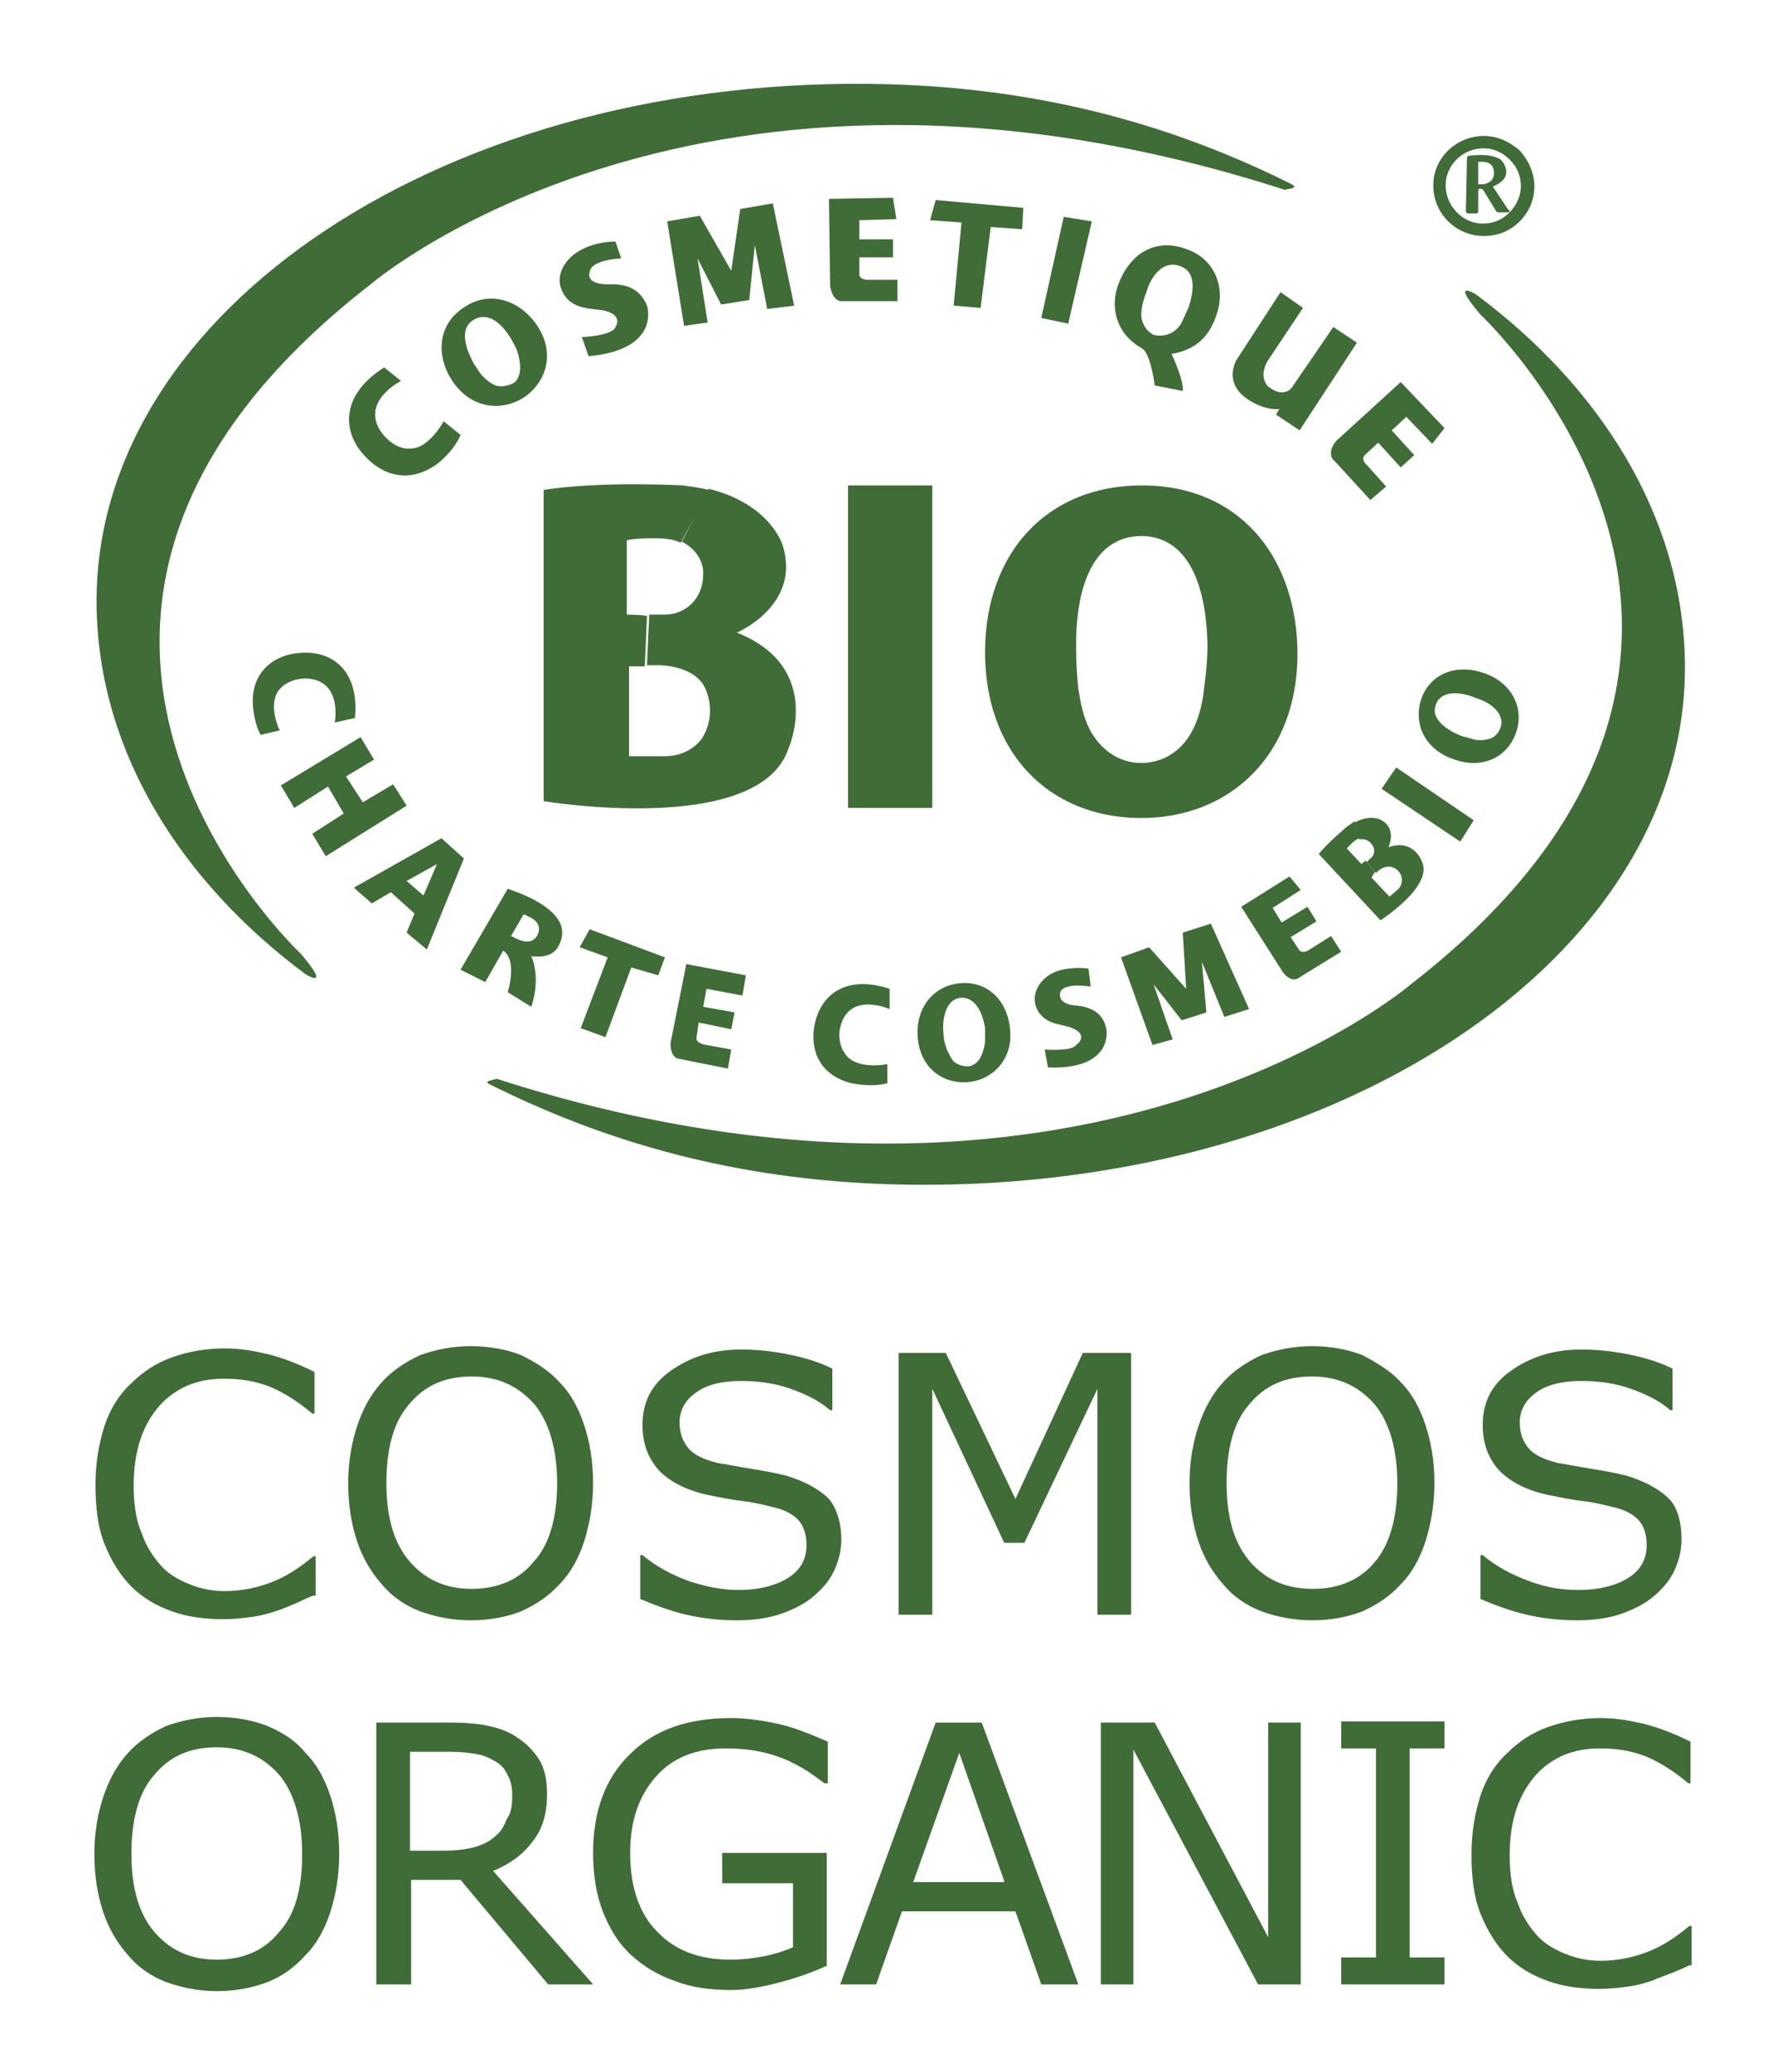
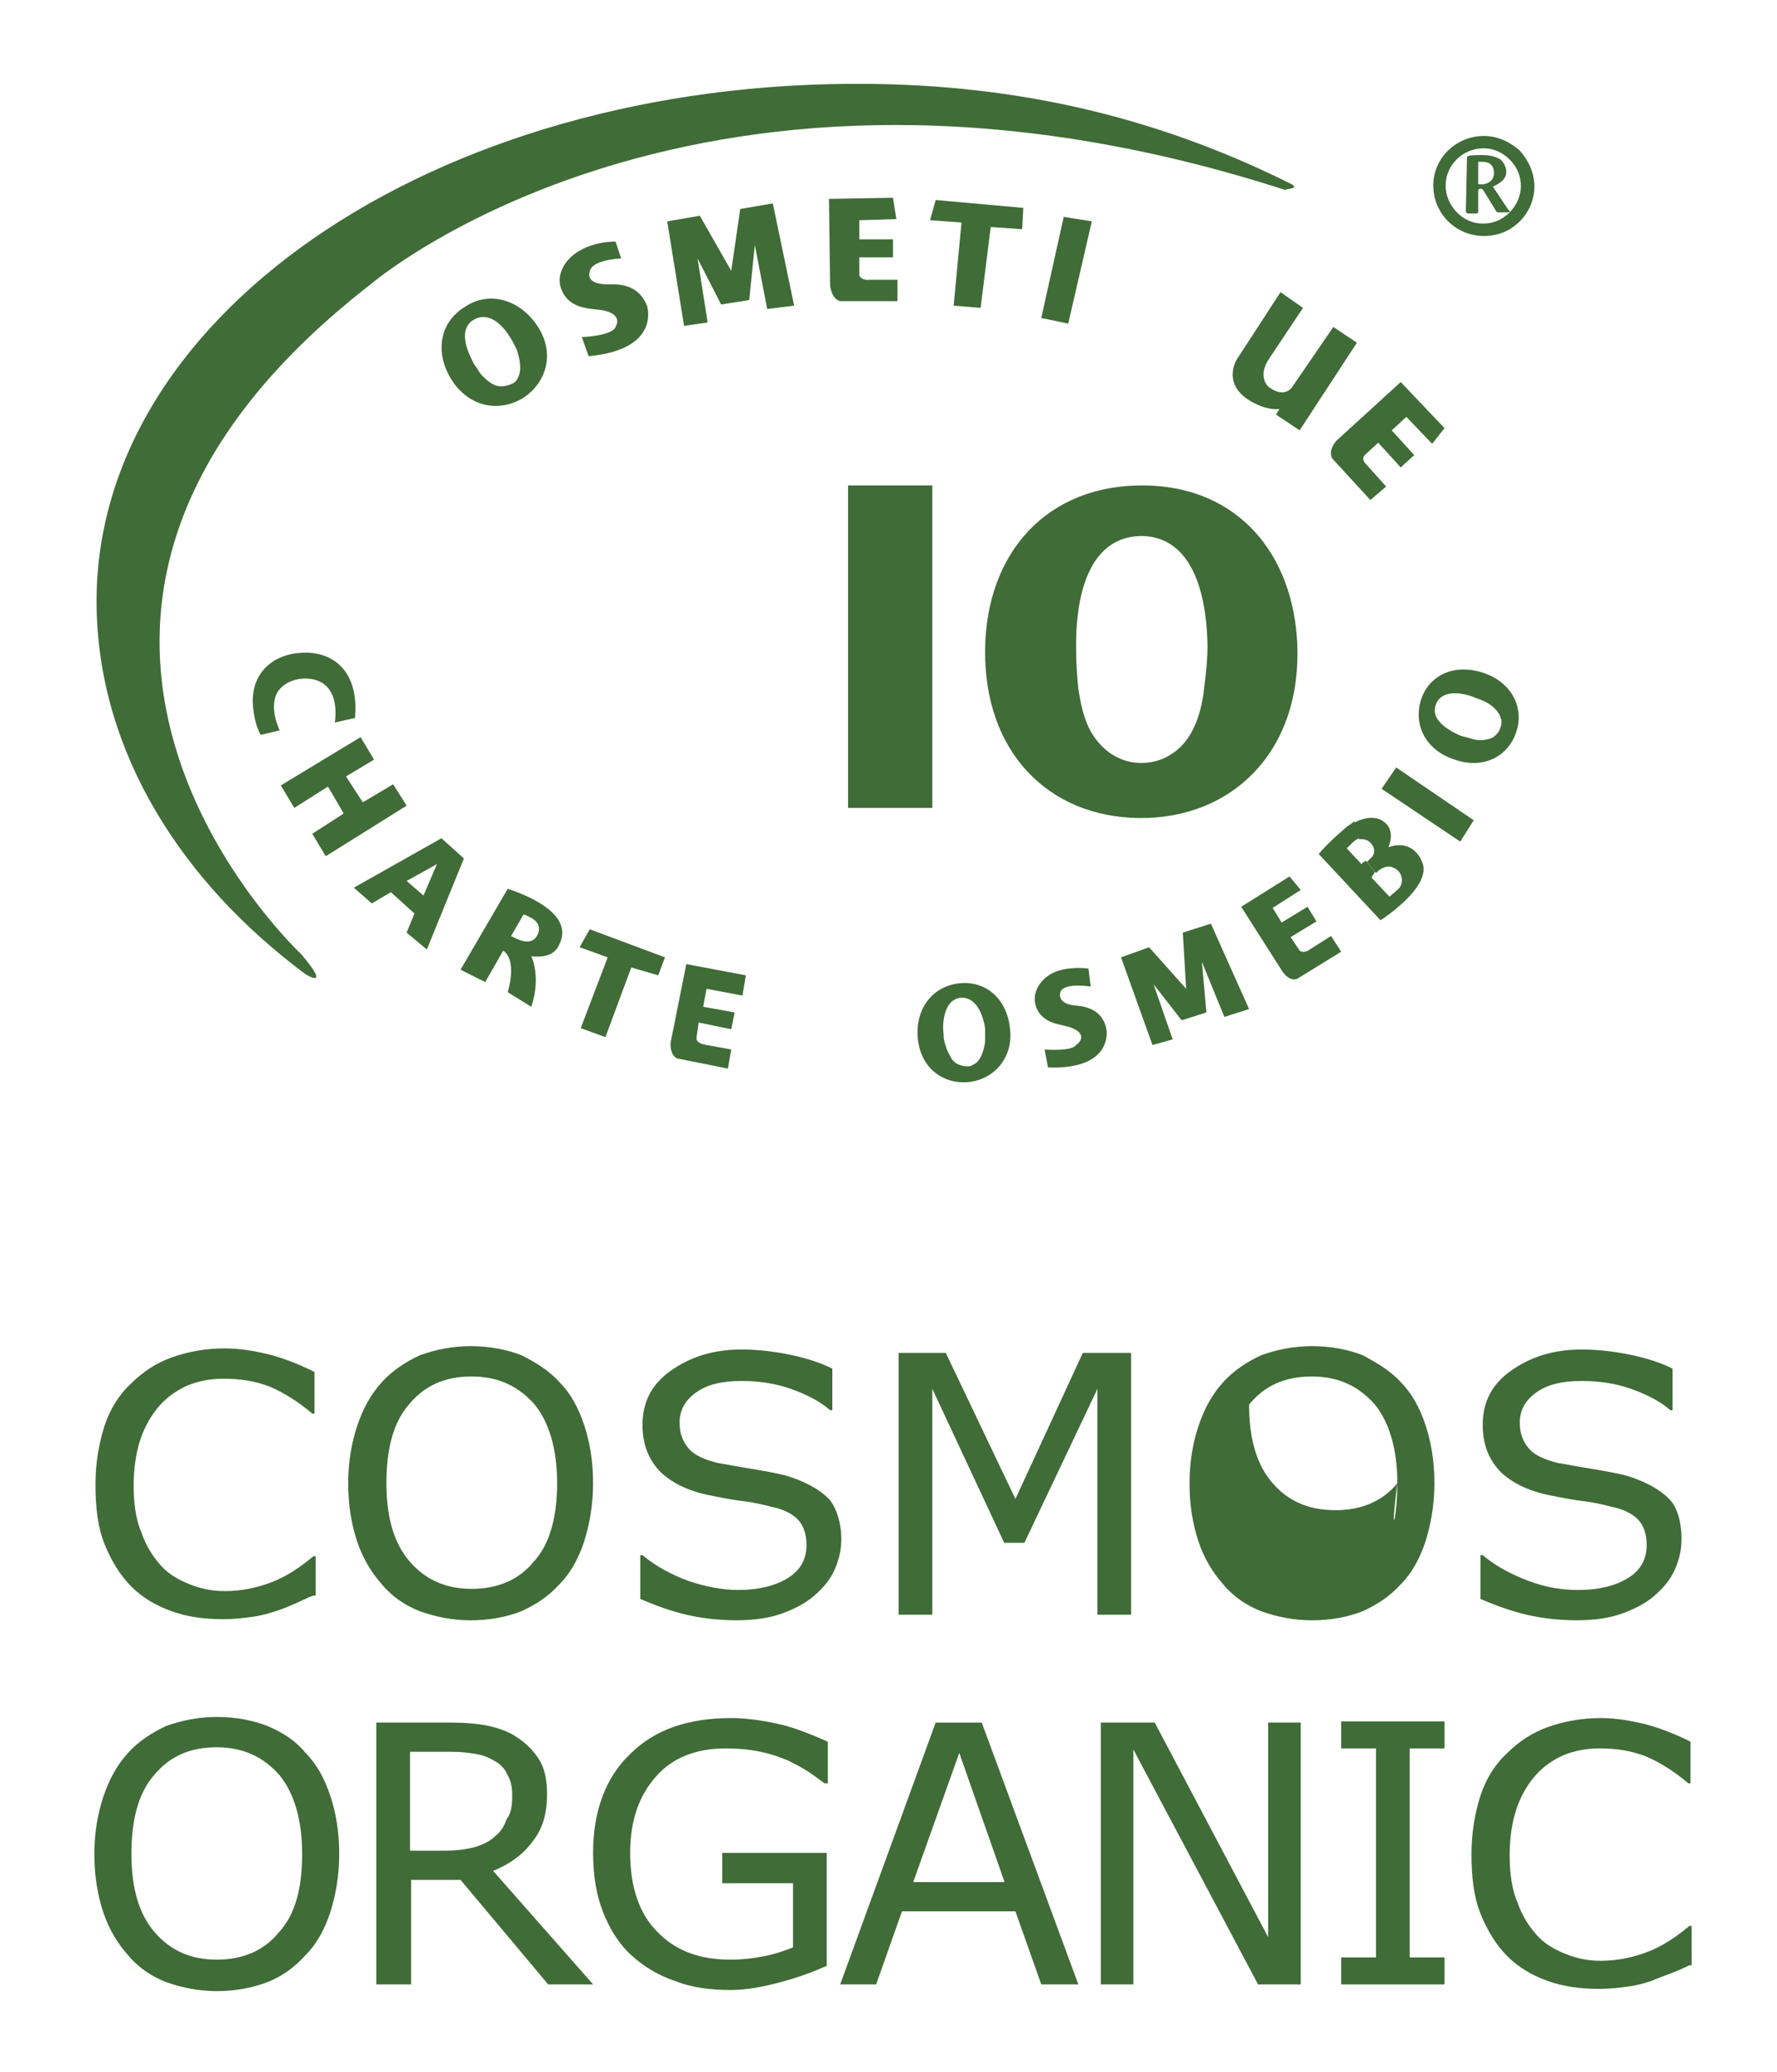
<svg xmlns="http://www.w3.org/2000/svg" version="1.1" x="0px" y="0px" viewBox="0 0 158.2 184.4" style="enable-background:new 0 0 158.2 184.4;" xml:space="preserve">
  <style type="text/css">
	.st0{fill:#406C37;}
</style>
  <g id="Calque_1">
</g>
  <g id="Calque_4">
    <g>
      <g>
-         <path class="st0" d="M43.6,96.5c10.2,5.1,21.8,8.5,35.8,8.9c39,1.1,71-20,70.6-46.5c-0.2-13.1-7.7-24.6-18.6-32.7     c0,0-2.4-1.5,0.4,1.8c0,0,32.1,29.9-6.2,59.6c0,0-29.3,25.2-81.4,8.4C44.1,96.1,42.9,96.2,43.6,96.5z" />
        <path class="st0" d="M115,16.4c-10.2-5.1-21.8-8.5-35.8-8.9c-39-1.1-71,20-70.6,46.5c0.2,13.1,7.7,24.6,18.6,32.7     c0,0,2.4,1.5-0.4-1.8c0,0-32.1-29.9,6.2-59.6c0,0,29.3-25.2,81.4-8.4C114.5,16.8,115.7,16.8,115,16.4z" />
        <g>
          <path class="st0" d="M101.4,72.8c-8.1-0.1-13.8-5.9-13.7-15c0.1-8.6,5.5-14.7,14.2-14.6c8.3,0.1,13.3,6.1,13.6,14.3      C115.8,67.1,109.5,72.9,101.4,72.8z M101.7,47.7c-5.8,0-5.9,7.8-5.9,9.8c0,1.6,0.1,2.8,0.2,3.8c0.2,1.2,0.4,2.4,1,3.6      c0.9,1.7,2.5,3,4.6,3c1,0,2-0.3,2.7-0.8c2.4-1.5,2.8-4.9,2.9-5.9c0.2-1.4,0.3-2.7,0.3-3.7C107.4,51.7,105.6,47.8,101.7,47.7z" />
        </g>
        <path class="st0" d="M45.5,79.2c0.3,0.1,1.1,0.4,1.9,0.8c0.7,0.4,3.8,1.9,2.2,4.4c-0.5,0.7-1.4,0.8-2.3,0.7c0,0,0.9,1.8,0,4.5     l-2.1-1.3c0,0,0.9-2.8-0.4-3.7l-1.6,2.8L41,86.3l4.2-7.2L45.5,79.2z M45.5,83.3c0.4,0.2,1.7,1,2.3,0c0.6-1.1-0.4-1.6-0.9-1.8     c0,0-0.1-0.1-0.3-0.1L45.5,83.3z" />
        <path class="st0" d="M36.2,83l0.7-1.7l-2.1-1.9l-1.7,1l-1.6-1.4l7.8-4.4l2,1.8L38,84.5L36.2,83z M37.7,79.7l1.2-2.8l-2.7,1.5     L37.7,79.7z" />
-         <path class="st0" d="M104.3,31.5c0,0,1.1,2.3,1,3.3l-2.5-0.5c0,0-0.3-2.5-1-3.2l-0.3-0.2c-2.2-1.3-2.7-3.7-1.9-5.7     c0.9-2.3,2.4-2.9,2.4-2.9c0.9-0.5,2.2-0.7,3.7-0.1c2.3,0.8,3.6,3.3,2.5,6.1C107.3,30.8,105.4,31.3,104.3,31.5 M105.1,23.7     c-1.8-0.7-2.8,1.4-3,2.2c-0.2,0.5-0.5,1.3-0.5,2.2c0.1,1,0.7,1.5,1.1,1.7c0.8,0.2,1.9,0,2.5-1.1c0.2-0.4,0.4-0.9,0.6-1.3     C106.3,25.9,106.5,24.2,105.1,23.7z" />
        <path class="st0" d="M53.6,27.6l-0.9-0.1c-0.6-0.1-2.1-0.2-2.7-1.7c-0.6-1.4,0.4-2.9,1.8-3.6c0,0,1.2-0.7,3-0.7l0.5,1.5     c0,0-2.7,0.1-2.8,1.2c0,0-0.5,1.2,1.9,1.1c1.1,0,2.5,0.2,3.2,1.9c0,0,1.3,3.9-5.2,4.5l-0.6-1.7c0,0,2.7-0.1,3-0.9     C54.7,29.2,55.7,28,53.6,27.6z" />
        <path class="st0" d="M46.6,35.4c-2.1,1.3-4.8,0.9-6.4-1.6c-1.5-2.4-1.1-5.1,1.2-6.5c2.1-1.4,4.7-0.7,6.3,1.5     C49.5,31.3,48.7,34,46.6,35.4z M42.1,28.5c-1.5,1-0.2,3.3,0.1,3.9c0.3,0.4,0.5,0.8,0.7,1c0.3,0.3,0.6,0.6,1,0.8     c0.5,0.3,1.2,0.2,1.8-0.1c0.3-0.2,0.4-0.4,0.5-0.7c0.3-0.8-0.1-2-0.2-2.3c-0.2-0.4-0.4-0.8-0.6-1.1     C44.4,28.4,43.2,27.8,42.1,28.5z" />
-         <path class="st0" d="M39.5,37.5l1.5,1.2c-0.6,1.5-2.1,2.6-2.1,2.6c-2.5,1.8-4.9,1-6.5-0.8c-2-2.2-2-5.4,1.8-7.8l1.5,1.2     c0,0-3.6,1.8-1.8,4.5c0.7,1,1.8,1.7,2.9,1.5C38.3,39.7,39.5,37.5,39.5,37.5z" />
        <path class="st0" d="M86.2,96.3c-2.3,0.2-4.3-1.3-4.5-4c-0.2-2.6,1.4-4.6,3.8-4.8c2.3-0.2,4.1,1.4,4.4,3.9     C90.3,94.2,88.4,96.1,86.2,96.3z M85.5,88.8C83.9,89,83.9,91.4,84,92c0,0.5,0.1,0.8,0.2,1.1c0.1,0.4,0.3,0.7,0.5,1.1     c0.3,0.5,0.9,0.7,1.5,0.7c0.3,0,0.5-0.2,0.7-0.3c0.6-0.5,0.8-1.7,0.8-2c0-0.4,0-0.8,0-1.1C87.4,89.7,86.6,88.7,85.5,88.8z" />
        <path class="st0" d="M135,65.1c-0.7,2.2-2.9,3.4-5.5,2.5c-2.5-0.8-3.7-3-3-5.3c0.7-2.2,2.9-3.2,5.3-2.5     C134.6,60.6,135.7,63,135,65.1z M127.8,62.8c-0.5,1.5,1.8,2.5,2.3,2.7c0.4,0.1,0.8,0.2,1.1,0.3c0.4,0.1,0.8,0.1,1.2,0     c0.6-0.1,1-0.5,1.2-1.1c0.1-0.3,0.1-0.6,0-0.8c-0.2-0.8-1.2-1.4-1.5-1.5c-0.4-0.2-0.8-0.3-1-0.4     C129.4,61.4,128.1,61.7,127.8,62.8z" />
        <path class="st0" d="M24.9,65l-1.7,0.4c-0.7-1.3-0.7-3-0.7-3c0-2.8,2.1-4.2,4.3-4.3c2.8-0.2,5.2,1.6,4.8,5.8l-1.8,0.4     c0,0,0.7-3.6-2.3-3.9c-1.2-0.1-2.3,0.4-2.8,1.2C23.9,63,24.9,65,24.9,65z" />
-         <path class="st0" d="M79,94.7l0,1.7c-1.4,0.4-3.2,0-3.2,0c-2.8-0.7-3.7-2.9-3.3-5.1c0.5-2.7,2.7-4.6,6.7-3.3l0,1.8     c0,0-3.4-1.5-4.3,1.3c-0.4,1.1-0.1,2.3,0.6,3C76.7,95.2,79,94.7,79,94.7z" />
        <g>
          <path class="st0" d="M130.5,18.8c0,0.1,0.1,0.2,0.2,0.2l0.7,0c0.1,0,0.2,0,0.2-0.2l0-1.8c0-0.1,0-0.2,0.2-0.2      c0.2,0,0.2,0.1,0.3,0.2l1.1,1.8c0.1,0.1,0.1,0.1,0.2,0.1l0.8,0c0.1,0,0.2,0,0.2-0.1c0,0,0-0.1-0.1-0.1l-1.4-2.1      c0.5-0.2,1.2-0.6,1.2-1.3c0-0.4-0.2-0.8-0.5-1.1c-0.5-0.3-1.1-0.4-1.6-0.4c-0.5,0-1.1,0-1.3,0.1c-0.1,0-0.1,0.1-0.1,0.2      L130.5,18.8z M131.6,14.4c0.1,0,0.2,0,0.3,0c0.3,0,1.1,0,1.1,1c0,0.7-0.5,0.9-0.9,1c-0.1,0-0.2,0-0.5,0L131.6,14.4z" />
          <path class="st0" d="M132.1,21L132.1,21c-2.5,0-4.5-2-4.5-4.5c0-2.5,2.1-4.4,4.5-4.4h0c1.2,0,2.3,0.5,3.2,1.3      c0.8,0.9,1.3,2,1.3,3.2c0,1.2-0.5,2.3-1.3,3.1C134.4,20.6,133.3,21,132.1,21z M132.1,13.2c-1.9,0-3.4,1.5-3.4,3.3      c0,1.8,1.5,3.4,3.3,3.4h0c0.9,0,1.7-0.3,2.4-1c0.6-0.6,1-1.5,1-2.3v0c0-0.9-0.3-1.7-1-2.4C133.8,13.6,133,13.2,132.1,13.2      L132.1,13.2z" />
        </g>
        <polygon class="st0" points="63,28.7 60.9,29 59.4,19.7 62.3,19.2 65.1,24.1 65.9,18.6 68.8,18.1 70.7,27.2 68.3,27.5 67.2,21.8      66.7,26.7 64.2,27.1 62.1,23    " />
        <path class="st0" d="M95.2,91.4l-0.8-0.2c-0.5-0.1-1.8-0.4-2.2-1.7c-0.4-1.4,0.7-2.7,2-3.1c0,0,1.1-0.4,2.7-0.2l0.2,1.6     c0,0-2.4-0.4-2.7,0.5c0,0-0.4,1.1,1.5,1.2c1,0.1,2.3,0.5,2.6,2.1c0,0,0.7,3.6-5.2,3.4l-0.3-1.6c0,0,2.4,0.2,2.8-0.4     C96,92.9,97,92,95.2,91.4z" />
        <polygon class="st0" points="104.4,92.5 102.6,93 99.8,85.2 102.3,84.3 105.6,88 105.3,83 107.8,82.2 111.2,89.8 109,90.5      107,85.6 107.4,90.1 105.2,90.8 102.7,87.6    " />
        <path class="st0" d="M79.5,17.6l-5.7,0.1l0.1,7.7c0,0,0.1,1.2,0.9,1.4h5.1v-1.9h-2.5c0,0-0.7,0.1-0.9-0.4l0-1.6l3,0v-1.6h-3v-1.7     l3.3-0.1L79.5,17.6z" />
        <path class="st0" d="M66.4,86.8l-5.3-1l-1.4,7c0,0-0.1,1.1,0.6,1.4l4.5,0.9l0.3-1.7L62.9,93c0,0-0.9-0.1-0.9-0.6l0.2-1.4l2.9,0.6     l0.3-1.5l-2.8-0.5l0.3-1.6l3.2,0.6L66.4,86.8z" />
        <path class="st0" d="M128.6,38.1l-3.9-4.1l-5.7,5.2c0,0-0.8,0.8-0.4,1.6l3.4,3.7l1.4-1.2l-1.7-1.9c0,0-0.6-0.5-0.2-0.9l1.2-1.1     l2,2.2l1.2-1.1l-2-2.2l1.3-1.2l2.3,2.4L128.6,38.1z" />
        <path class="st0" d="M114.8,78l-4.3,2.7l3.7,5.8c0,0,0.6,0.9,1.3,0.6l3.9-2.4l-0.9-1.4l-1.9,1.2c0,0-0.5,0.4-0.9,0.1l-0.8-1.2     l2.3-1.4l-0.8-1.3l-2.3,1.4l-0.8-1.3l2.5-1.6L114.8,78z" />
        <polygon class="st0" points="91.1,18.5 83.3,17.8 82.8,19.6 85.6,19.8 84.9,27.2 87.3,27.4 88.2,20.2 91,20.4    " />
        <polygon class="st0" points="59.2,85.2 52.5,82.7 51.6,84.3 54.1,85.2 51.7,91.5 53.9,92.3 56.2,86.1 58.6,86.8    " />
        <polygon class="st0" points="94.7,19.3 92.7,28.3 95.1,28.8 97.2,19.7    " />
        <path class="st0" d="M114,26l-3.9,6c0,0-1.7,2.7,2.3,4.2c0,0,0.9,0.3,1.5,0.2l-0.3,0.5l2.1,1.4l5.1-7.8l-2.1-1.4l-3.7,5.4     c0,0-0.7,1-2.1-0.1c0,0-1-0.9,0.1-2.5l3-4.5L114,26z" />
        <g>
-           <path class="st0" d="M56,59.3l0,8l3.2,0c2.3,0,3.3-1.6,3.3-1.6c1.4-2.2,0.3-4.4,0.3-4.4c-0.9-2.1-4.1-2.1-4.1-2.1l-1.1,0      l0.2-4.5c0.4,0,0.9,0,1.4,0c1.7,0,3.4-1.3,3.4-3.6c0,0,0.2-1.8-1.9-2.9l2.4-4.7c5.6,1.4,6.6,5.1,6.6,5.1      c1.6,5.3-4.1,7.7-4.1,7.7c7.8,3.1,4.6,10.3,4.6,10.3c-2.6,7.9-21.8,4.7-21.8,4.7V43.6c5-0.8,12.4-0.4,12.4-0.4      c0.7,0.1,1.5,0.2,2.3,0.4l-2.5,4.7c-0.6-0.3-1.4-0.4-2.4-0.4c0,0-1.9,0-2.4,0.2l0,6.6c0,0,1,0,1.8,0.1l-0.2,4.5L56,59.3z" />
-         </g>
+           </g>
        <g>
          <path class="st0" d="M122.1,78.1l1.6,1.7l0.7-0.6c0.5-0.4,0.4-1,0.4-1c-0.1-0.8-0.8-1-0.8-1c-0.6-0.3-1.3,0.3-1.3,0.3l-0.2,0.2      l-0.8-1c0.1-0.1,0.2-0.2,0.3-0.3c0.4-0.3,0.5-0.9,0-1.4c0,0-0.3-0.4-1-0.3l-0.4-1.5c1.5-0.8,2.4-0.2,2.4-0.2      c1.4,0.8,0.6,2.4,0.6,2.4c2.3-0.8,3,1.3,3,1.3c1,2.2-3.7,5.2-3.7,5.2l-5.5-5.9c0.9-1.1,2.6-2.5,2.6-2.5c0.2-0.1,0.4-0.3,0.6-0.4      l0.4,1.5c-0.2,0.1-0.4,0.2-0.6,0.4c0,0-0.4,0.4-0.5,0.5l1.3,1.4c0,0,0.2-0.2,0.4-0.3l0.8,1L122.1,78.1z" />
        </g>
        <polygon class="st0" points="75.5,71.9 75.5,43.2 83,43.2 83,71.9    " />
        <polygon class="st0" points="32.1,65.6 25,69.9 26.2,71.9 29.2,70 30.6,72.4 27.8,74.2 29,76.2 36.2,71.7 35,69.8 32.3,71.4      30.8,69.1 33.3,67.6    " />
        <polygon class="st0" points="131.2,73 124.3,68.3 123,70.2 130,74.9    " />
      </g>
      <g>
        <path class="st0" d="M27.9,142c-0.6,0.2-1.1,0.5-1.6,0.7c-0.5,0.2-1.1,0.5-1.8,0.7c-0.6,0.2-1.3,0.4-2.1,0.5     c-0.7,0.1-1.6,0.2-2.5,0.2c-1.7,0-3.2-0.2-4.6-0.7c-1.4-0.5-2.6-1.2-3.6-2.2c-1-1-1.8-2.3-2.4-3.8c-0.6-1.5-0.8-3.3-0.8-5.3     c0-1.9,0.3-3.6,0.8-5.2c0.5-1.5,1.3-2.8,2.4-3.8c1-1,2.2-1.8,3.6-2.3c1.4-0.5,3-0.8,4.7-0.8c1.3,0,2.5,0.2,3.8,0.5     c1.2,0.3,2.6,0.8,4.2,1.6v3.7h-0.2c-1.3-1.1-2.6-1.9-3.8-2.4c-1.3-0.5-2.6-0.7-4.1-0.7c-1.2,0-2.2,0.2-3.2,0.6     c-0.9,0.4-1.8,1-2.5,1.8c-0.7,0.8-1.3,1.8-1.7,3c-0.4,1.2-0.6,2.6-0.6,4.1c0,1.6,0.2,3.1,0.7,4.2c0.4,1.2,1,2.1,1.7,2.9     c0.7,0.8,1.6,1.3,2.6,1.7c1,0.4,2,0.6,3.1,0.6c1.5,0,2.9-0.3,4.2-0.8c1.3-0.5,2.5-1.3,3.7-2.3h0.2V142z" />
        <path class="st0" d="M49.8,123c1,1,1.7,2.3,2.2,3.8c0.5,1.5,0.8,3.2,0.8,5.2c0,1.9-0.3,3.6-0.8,5.2c-0.5,1.5-1.2,2.8-2.2,3.8     c-1,1.1-2.1,1.8-3.4,2.4c-1.3,0.5-2.8,0.8-4.5,0.8c-1.6,0-3.1-0.3-4.5-0.8c-1.3-0.5-2.5-1.3-3.4-2.4c-0.9-1-1.7-2.3-2.2-3.8     c-0.5-1.5-0.8-3.2-0.8-5.2c0-1.9,0.3-3.6,0.8-5.1c0.5-1.5,1.2-2.8,2.2-3.9c0.9-1,2.1-1.8,3.4-2.4c1.4-0.5,2.9-0.8,4.5-0.8     c1.7,0,3.2,0.3,4.5,0.8C47.8,121.3,48.9,122,49.8,123z M49.6,132c0-3-0.7-5.4-2-7c-1.4-1.6-3.2-2.5-5.6-2.5     c-2.4,0-4.2,0.8-5.6,2.5c-1.4,1.6-2,4-2,7c0,3.1,0.7,5.4,2.1,7c1.4,1.6,3.2,2.4,5.5,2.4s4.2-0.8,5.5-2.4     C48.9,137.5,49.6,135.1,49.6,132z" />
        <path class="st0" d="M74.9,137c0,0.9-0.2,1.8-0.6,2.7c-0.4,0.9-1,1.6-1.8,2.3c-0.8,0.7-1.8,1.2-2.9,1.6c-1.1,0.4-2.5,0.6-4,0.6     c-1.7,0-3.2-0.2-4.5-0.5c-1.3-0.3-2.7-0.8-4.1-1.4v-3.9h0.2c1.2,1,2.5,1.7,4.1,2.3c1.5,0.5,3,0.8,4.4,0.8c1.9,0,3.4-0.4,4.5-1.1     c1.1-0.7,1.6-1.7,1.6-2.9c0-1-0.3-1.8-0.8-2.3c-0.5-0.5-1.3-0.9-2.3-1.1c-0.8-0.2-1.6-0.4-2.5-0.5c-0.9-0.1-1.9-0.3-2.9-0.5     c-2.1-0.4-3.6-1.2-4.6-2.2c-1-1.1-1.5-2.4-1.5-4.1c0-2,0.8-3.6,2.5-4.8c1.7-1.2,3.7-1.9,6.3-1.9c1.6,0,3.1,0.2,4.5,0.5     c1.4,0.3,2.6,0.7,3.6,1.2v3.7h-0.2c-0.9-0.8-2.1-1.4-3.5-1.9c-1.4-0.5-2.9-0.7-4.4-0.7c-1.7,0-3,0.3-4,1c-1,0.7-1.5,1.6-1.5,2.7     c0,1,0.3,1.7,0.8,2.3c0.5,0.6,1.4,1,2.6,1.3c0.7,0.1,1.6,0.3,2.9,0.5c1.2,0.2,2.3,0.4,3.1,0.6c1.7,0.5,3,1.2,3.9,2.1     C74.4,134.1,74.9,135.4,74.9,137z" />
        <path class="st0" d="M100.8,143.7h-3.1v-20.1l-6.5,13.7h-1.8l-6.4-13.7v20.1H80v-23.3h4.2l6.2,13l6-13h4.3V143.7z" />
-         <path class="st0" d="M124.7,123c1,1,1.7,2.3,2.2,3.8c0.5,1.5,0.8,3.2,0.8,5.2c0,1.9-0.3,3.6-0.8,5.2c-0.5,1.5-1.2,2.8-2.2,3.8     c-1,1.1-2.1,1.8-3.4,2.4c-1.3,0.5-2.8,0.8-4.5,0.8c-1.6,0-3.1-0.3-4.5-0.8c-1.3-0.5-2.5-1.3-3.4-2.4c-0.9-1-1.7-2.3-2.2-3.8     c-0.5-1.5-0.8-3.2-0.8-5.2c0-1.9,0.3-3.6,0.8-5.1c0.5-1.5,1.2-2.8,2.2-3.9c0.9-1,2.1-1.8,3.4-2.4c1.4-0.5,2.9-0.8,4.5-0.8     c1.7,0,3.2,0.3,4.5,0.8C122.6,121.3,123.8,122,124.7,123z M124.4,132c0-3-0.7-5.4-2-7c-1.4-1.6-3.2-2.5-5.6-2.5     c-2.4,0-4.2,0.8-5.6,2.5c-1.4,1.6-2,4-2,7c0,3.1,0.7,5.4,2.1,7c1.4,1.6,3.2,2.4,5.6,2.4c2.3,0,4.2-0.8,5.5-2.4     C123.7,137.5,124.4,135.1,124.4,132z" />
+         <path class="st0" d="M124.7,123c1,1,1.7,2.3,2.2,3.8c0.5,1.5,0.8,3.2,0.8,5.2c0,1.9-0.3,3.6-0.8,5.2c-0.5,1.5-1.2,2.8-2.2,3.8     c-1,1.1-2.1,1.8-3.4,2.4c-1.3,0.5-2.8,0.8-4.5,0.8c-1.6,0-3.1-0.3-4.5-0.8c-1.3-0.5-2.5-1.3-3.4-2.4c-0.9-1-1.7-2.3-2.2-3.8     c-0.5-1.5-0.8-3.2-0.8-5.2c0-1.9,0.3-3.6,0.8-5.1c0.5-1.5,1.2-2.8,2.2-3.9c0.9-1,2.1-1.8,3.4-2.4c1.4-0.5,2.9-0.8,4.5-0.8     c1.7,0,3.2,0.3,4.5,0.8C122.6,121.3,123.8,122,124.7,123z M124.4,132c0-3-0.7-5.4-2-7c-1.4-1.6-3.2-2.5-5.6-2.5     c-2.4,0-4.2,0.8-5.6,2.5c0,3.1,0.7,5.4,2.1,7c1.4,1.6,3.2,2.4,5.6,2.4c2.3,0,4.2-0.8,5.5-2.4     C123.7,137.5,124.4,135.1,124.4,132z" />
        <path class="st0" d="M149.7,137c0,0.9-0.2,1.8-0.6,2.7c-0.4,0.9-1,1.6-1.8,2.3c-0.8,0.7-1.8,1.2-2.9,1.6c-1.1,0.4-2.5,0.6-4,0.6     c-1.7,0-3.2-0.2-4.5-0.5c-1.3-0.3-2.7-0.8-4.1-1.4v-3.9h0.2c1.2,1,2.5,1.7,4.1,2.3s3,0.8,4.4,0.8c1.9,0,3.4-0.4,4.5-1.1     c1.1-0.7,1.6-1.7,1.6-2.9c0-1-0.3-1.8-0.8-2.3c-0.5-0.5-1.3-0.9-2.3-1.1c-0.8-0.2-1.6-0.4-2.5-0.5c-0.9-0.1-1.9-0.3-2.9-0.5     c-2.1-0.4-3.6-1.2-4.6-2.2c-1-1.1-1.5-2.4-1.5-4.1c0-2,0.8-3.6,2.5-4.8c1.7-1.2,3.7-1.9,6.3-1.9c1.6,0,3.1,0.2,4.5,0.5     c1.4,0.3,2.6,0.7,3.6,1.2v3.7h-0.2c-0.9-0.8-2.1-1.4-3.5-1.9c-1.4-0.5-2.9-0.7-4.4-0.7c-1.7,0-3,0.3-4,1c-1,0.7-1.5,1.6-1.5,2.7     c0,1,0.3,1.7,0.8,2.3c0.5,0.6,1.4,1,2.6,1.3c0.7,0.1,1.6,0.3,2.9,0.5c1.2,0.2,2.3,0.4,3.1,0.6c1.7,0.5,3,1.2,3.9,2.1     C149.3,134.1,149.7,135.4,149.7,137z" />
        <path class="st0" d="M27.2,156c1,1,1.7,2.3,2.2,3.8c0.5,1.5,0.8,3.2,0.8,5.2c0,1.9-0.3,3.6-0.8,5.2c-0.5,1.5-1.2,2.8-2.2,3.8     c-1,1.1-2.1,1.9-3.4,2.4c-1.3,0.5-2.8,0.8-4.5,0.8c-1.6,0-3.1-0.3-4.5-0.8c-1.3-0.5-2.5-1.3-3.4-2.4c-0.9-1-1.7-2.3-2.2-3.8     c-0.5-1.5-0.8-3.2-0.8-5.2c0-1.9,0.3-3.6,0.8-5.1c0.5-1.5,1.2-2.8,2.2-3.9c0.9-1,2.1-1.8,3.4-2.4c1.4-0.5,2.9-0.8,4.5-0.8     c1.7,0,3.2,0.3,4.5,0.8C25.2,154.2,26.3,154.9,27.2,156z M26.9,165c0-3-0.7-5.4-2-7c-1.4-1.6-3.2-2.5-5.6-2.5     c-2.4,0-4.2,0.8-5.6,2.5c-1.4,1.6-2,4-2,7c0,3.1,0.7,5.4,2.1,7c1.4,1.6,3.2,2.4,5.5,2.4c2.3,0,4.2-0.8,5.5-2.4     C26.3,170.4,26.9,168,26.9,165z" />
        <path class="st0" d="M52.8,176.6h-4l-7.8-9.3h-4.4v9.3h-3.1v-23.3h6.5c1.4,0,2.6,0.1,3.5,0.3c0.9,0.2,1.8,0.5,2.5,1     c0.8,0.5,1.5,1.2,2,2c0.5,0.8,0.7,1.8,0.7,3.1c0,1.7-0.4,3.1-1.3,4.2c-0.8,1.1-2,2-3.5,2.6L52.8,176.6z M45.6,159.8     c0-0.7-0.1-1.3-0.4-1.8c-0.2-0.5-0.6-1-1.2-1.3c-0.5-0.3-1-0.5-1.6-0.6c-0.6-0.1-1.3-0.2-2.2-0.2h-3.7v8.8h3.1     c1,0,1.8-0.1,2.6-0.3c0.7-0.2,1.4-0.5,1.9-1c0.5-0.4,0.8-0.9,1-1.5C45.5,161.4,45.6,160.7,45.6,159.8z" />
        <path class="st0" d="M73.7,174.9c-1.3,0.6-2.7,1.1-4.2,1.5c-1.5,0.4-3,0.7-4.4,0.7c-1.8,0-3.5-0.2-5-0.8     c-1.5-0.5-2.8-1.3-3.9-2.3c-1.1-1-1.9-2.3-2.5-3.8c-0.6-1.5-0.9-3.3-0.9-5.3c0-3.7,1.1-6.7,3.3-8.8c2.2-2.2,5.2-3.2,9-3.2     c1.3,0,2.7,0.2,4.1,0.5c1.4,0.3,2.9,0.9,4.5,1.6v3.7h-0.3c-0.3-0.2-0.8-0.6-1.4-1c-0.6-0.4-1.2-0.7-1.8-1     c-0.7-0.3-1.5-0.6-2.5-0.8c-0.9-0.2-2-0.3-3.1-0.3c-2.6,0-4.7,0.8-6.2,2.5c-1.5,1.7-2.3,3.9-2.3,6.8c0,3,0.8,5.4,2.4,7     c1.6,1.7,3.8,2.5,6.5,2.5c1,0,2-0.1,3-0.3c1-0.2,1.9-0.5,2.6-0.8v-5.7h-6.3v-2.7h9.3V174.9z" />
        <path class="st0" d="M96,176.6h-3.3l-2.3-6.5H80.3l-2.3,6.5h-3.2l8.5-23.3h4.1L96,176.6z M89.4,167.4L85.4,156l-4.1,11.5H89.4z" />
        <path class="st0" d="M115.8,176.6h-3.8l-11.1-20.9v20.9H98v-23.3h4.8l10.1,19.1v-19.1h2.9V176.6z" />
        <path class="st0" d="M128.6,176.6h-9.2v-2.4h3.1v-18.6h-3.1v-2.4h9.2v2.4h-3.1v18.6h3.1V176.6z" />
        <path class="st0" d="M150.4,174.9c-0.6,0.3-1.1,0.5-1.6,0.7c-0.5,0.2-1.1,0.4-1.8,0.7c-0.6,0.2-1.3,0.4-2.1,0.5     c-0.7,0.1-1.6,0.2-2.5,0.2c-1.7,0-3.2-0.2-4.6-0.7c-1.4-0.5-2.6-1.2-3.6-2.2c-1-1-1.8-2.3-2.4-3.8c-0.6-1.5-0.8-3.3-0.8-5.3     c0-1.9,0.3-3.6,0.8-5.2c0.5-1.5,1.3-2.8,2.4-3.8c1-1,2.2-1.8,3.6-2.3c1.4-0.5,3-0.8,4.7-0.8c1.3,0,2.5,0.2,3.8,0.5     c1.2,0.3,2.6,0.8,4.2,1.6v3.7h-0.2c-1.3-1.1-2.6-1.9-3.8-2.4c-1.3-0.5-2.6-0.7-4.1-0.7c-1.2,0-2.2,0.2-3.2,0.6     c-0.9,0.4-1.8,1-2.5,1.8c-0.7,0.8-1.3,1.8-1.7,3c-0.4,1.2-0.6,2.6-0.6,4.1c0,1.6,0.2,3.1,0.7,4.2c0.4,1.2,1,2.1,1.7,2.9     c0.7,0.8,1.6,1.3,2.6,1.7c1,0.4,2,0.6,3.1,0.6c1.5,0,2.9-0.3,4.2-0.8c1.3-0.5,2.5-1.3,3.7-2.3h0.2V174.9z" />
      </g>
    </g>
  </g>
</svg>